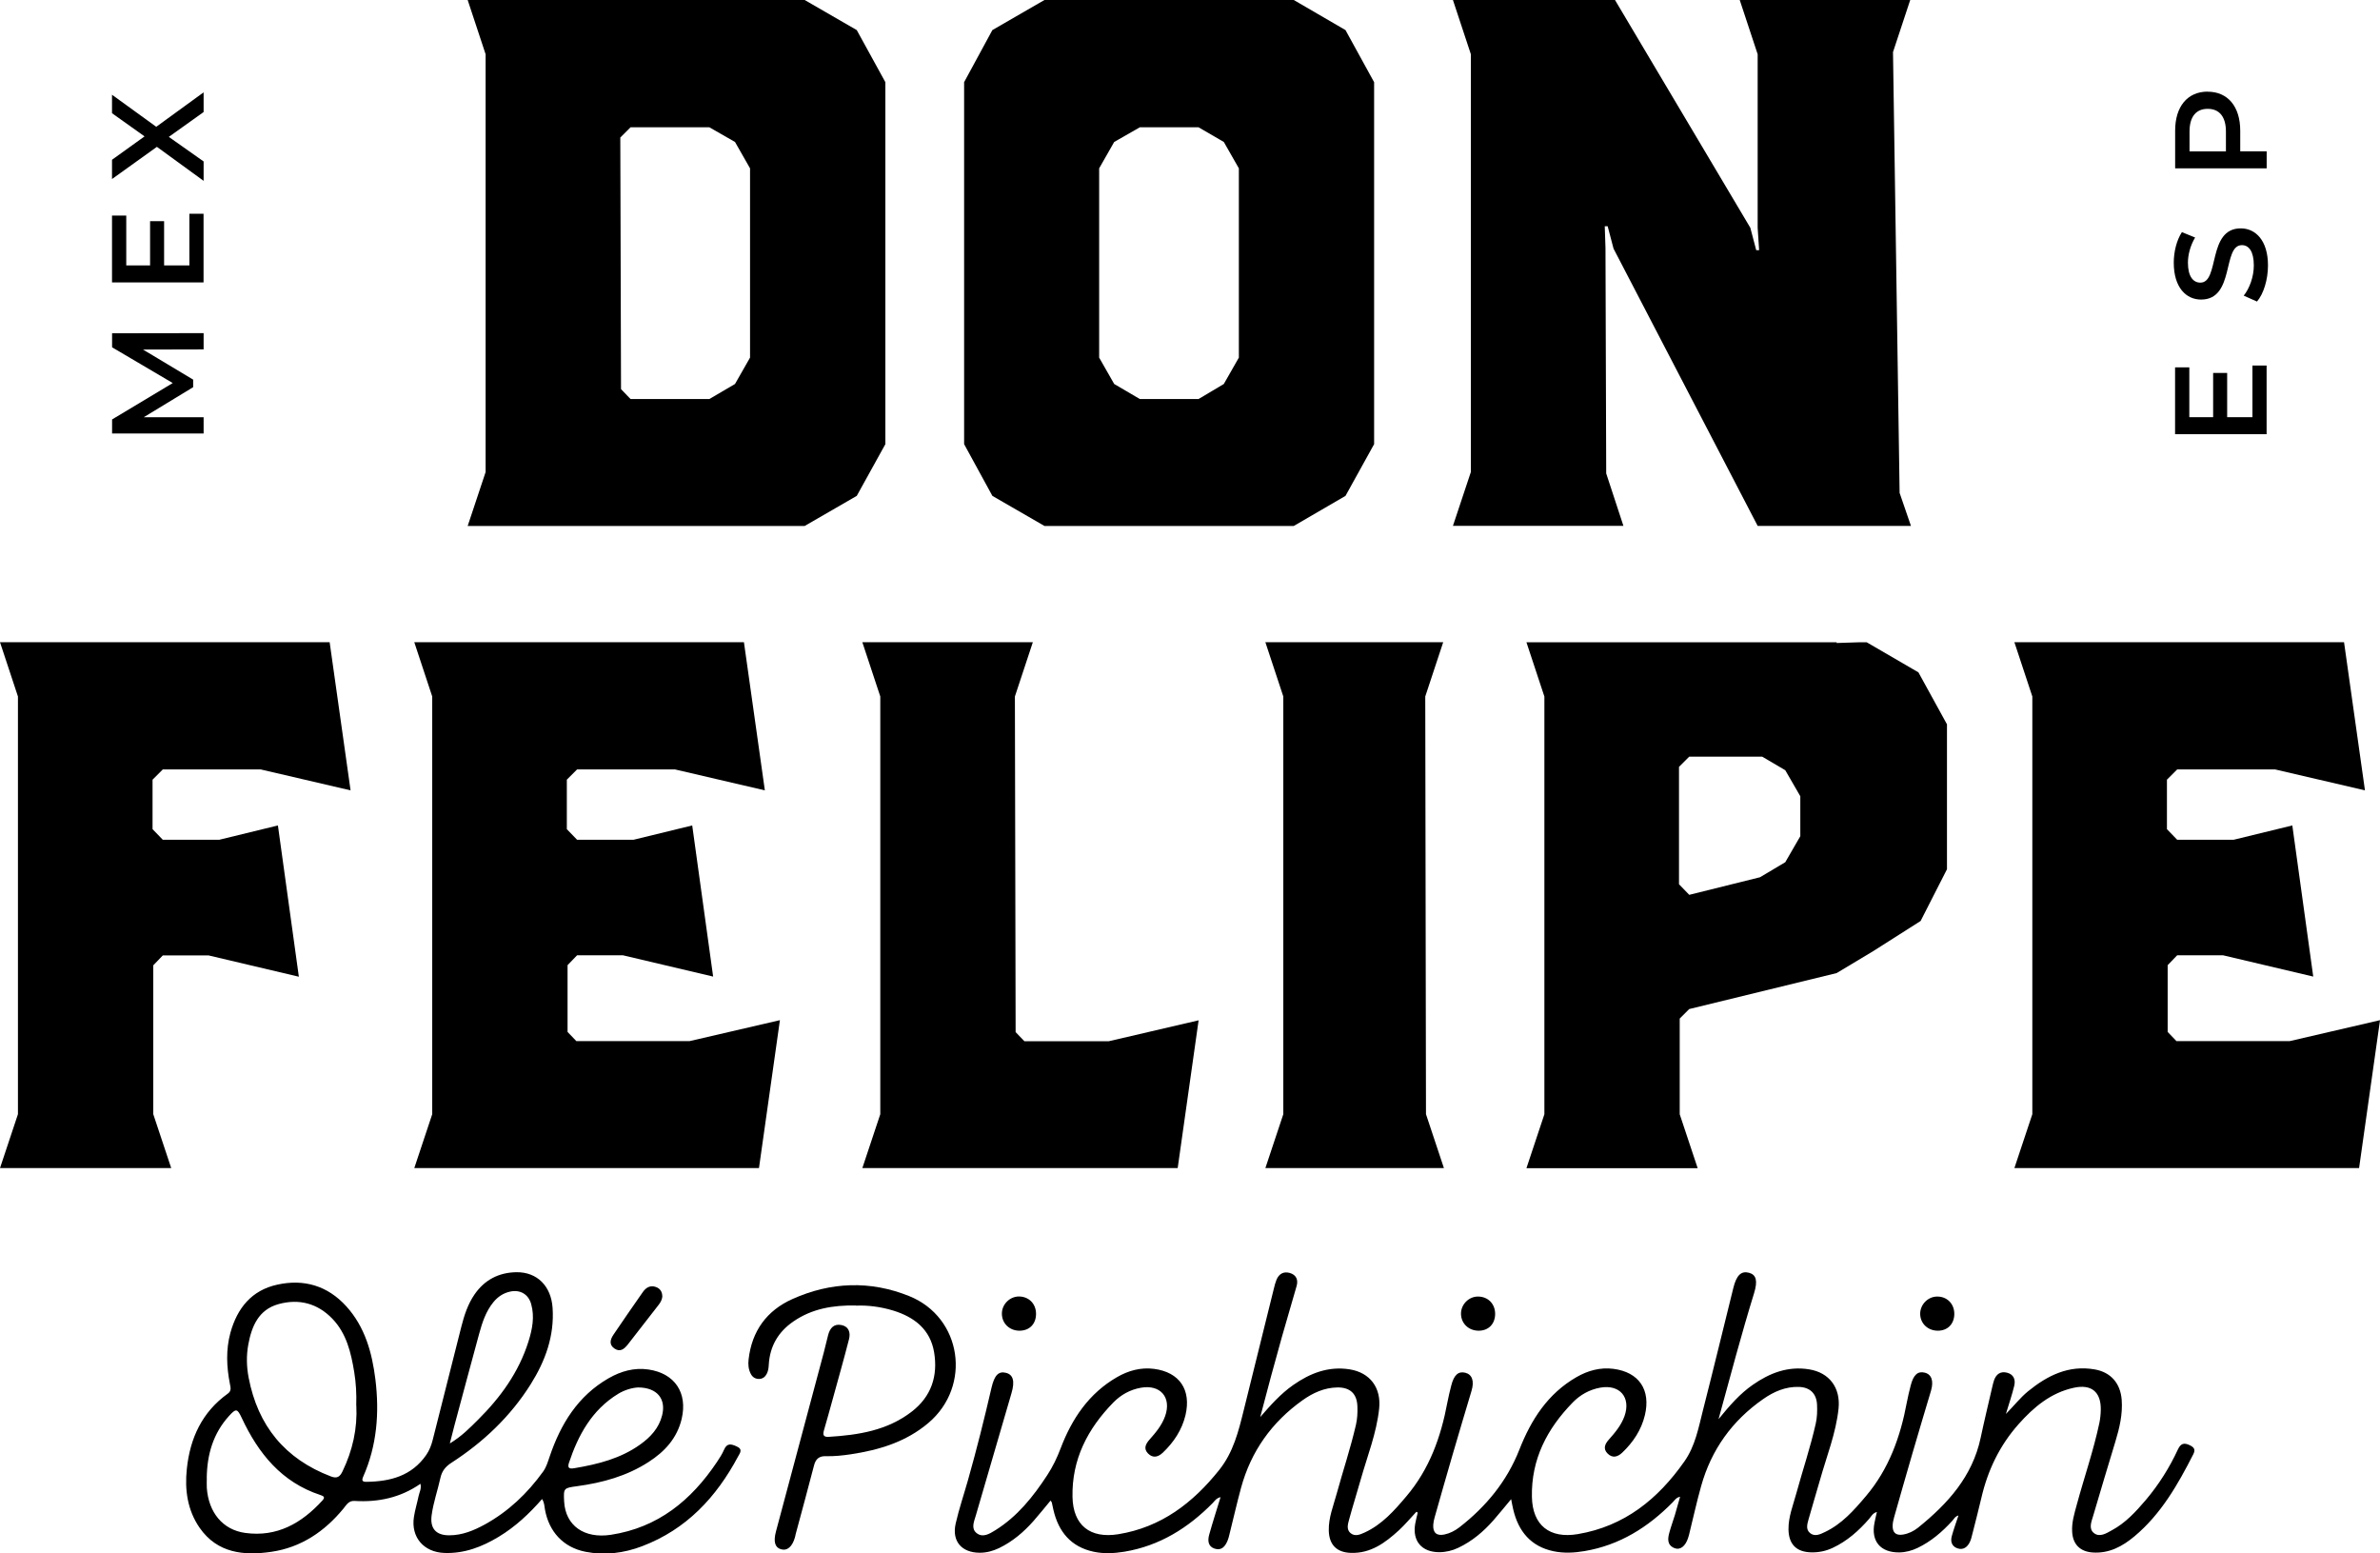
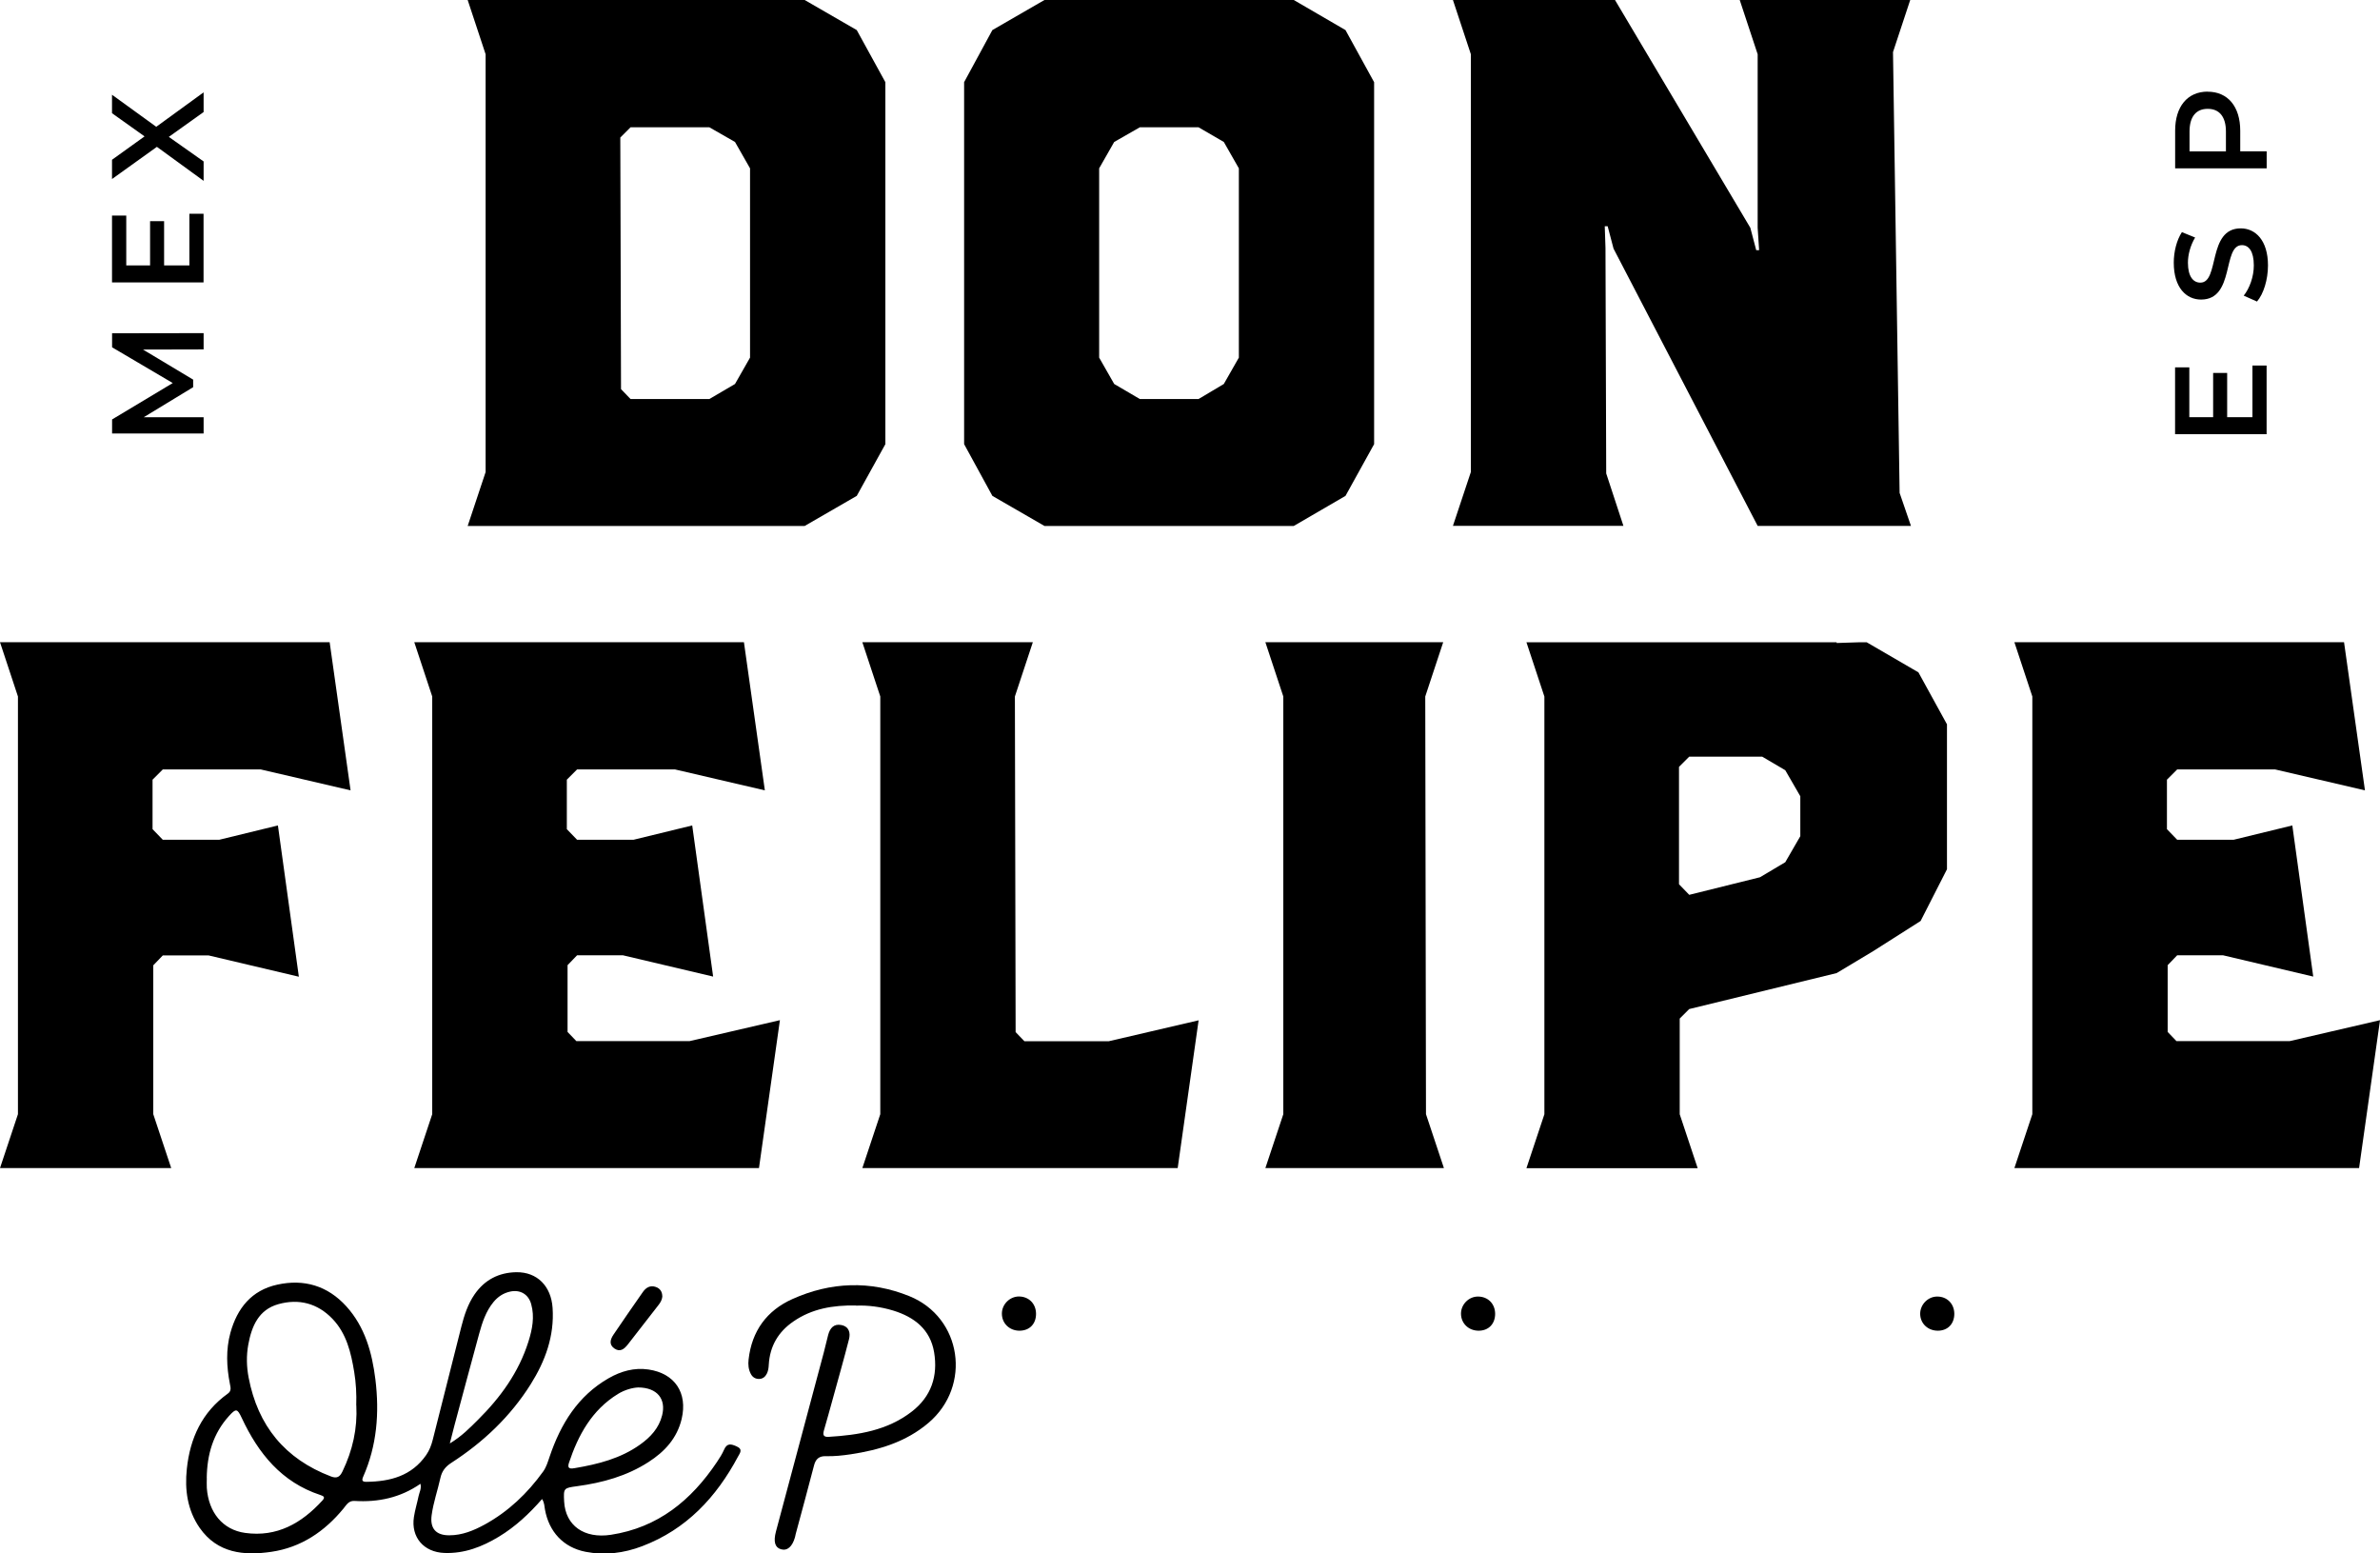
<svg xmlns="http://www.w3.org/2000/svg" id="Capa_2" data-name="Capa 2" viewBox="0 0 327.63 213.8">
  <g id="Capa_1-2" data-name="Capa 1">
    <g>
      <g>
        <path d="M38.26,113.63l2.88,20.8-12.42-2.93h-6.31l-1.31,1.36v20.49l2.47,7.42H0l2.47-7.42v-57.49l-2.47-7.47h45.38l2.88,20.39-12.37-2.88h-13.48l-1.41,1.41v6.81l1.41,1.46h7.77l8.08-1.97Z" />
        <path d="M107.36,140.43l-2.88,20.34h-47.45l2.47-7.42v-57.49l-2.47-7.47h45.38l2.88,20.39-12.37-2.88h-13.48l-1.41,1.41v6.81l1.41,1.46h7.77l8.08-1.97,2.88,20.8-12.42-2.93h-6.31l-1.31,1.36v9.19l1.21,1.26h15.6l12.42-2.88Z" />
        <path d="M165,140.43l-2.88,20.34h-43.41l2.47-7.42v-57.49l-2.47-7.47h23.47l-2.47,7.47.1,46.19,1.21,1.26h11.61l12.37-2.88Z" />
        <path d="M198.77,160.77h-24.58l2.47-7.42v-57.49l-2.47-7.47h24.48l-2.47,7.47.1,57.49,2.47,7.42Z" />
        <path d="M268.02,99.7v19.94l-3.63,7.12-6.51,4.14-5.05,3.03-20.29,4.95-1.31,1.31v13.17l2.47,7.42h-23.57l2.47-7.42v-57.49l-2.47-7.47h42.7v.1l3.08-.1h1.06l7.12,4.14,3.94,7.17ZM232.54,104.14l-1.41,1.41v16.15l1.41,1.46,9.74-2.42,3.48-2.07,2.07-3.58v-5.5l-2.07-3.58-3.18-1.87h-10.04Z" />
        <path d="M327.63,140.43l-2.88,20.34h-47.45l2.47-7.42v-57.49l-2.47-7.47h45.38l2.88,20.39-12.37-2.88h-13.48l-1.41,1.41v6.81l1.41,1.46h7.77l8.08-1.97,2.88,20.8-12.42-2.93h-6.31l-1.31,1.36v9.19l1.21,1.26h15.6l12.42-2.88Z" />
      </g>
      <g>
        <g>
          <path d="M121.88,11.31v49.82l-3.94,7.12-7.17,4.14h-46.39l2.47-7.42V7.47l-2.47-7.47h46.39l7.17,4.14,3.94,7.17ZM86.8,54.92h10.85l3.53-2.07,2.07-3.63v-26.05l-2.07-3.63-3.53-2.02h-10.85l-1.41,1.41.1,34.63,1.31,1.36Z" />
          <path d="M189.16,11.31v49.82l-3.94,7.12-7.12,4.14h-34.32l-7.17-4.14-3.89-7.12V11.31l3.89-7.17,7.17-4.14h34.32l7.12,4.14,3.94,7.17ZM156.91,54.92h8.08l3.48-2.07,2.07-3.63v-26.05l-2.07-3.63-3.48-2.02h-8.08l-3.53,2.02-2.07,3.63v26.05l2.07,3.63,3.53,2.07Z" />
          <path d="M263.06,72.38h-21.1l-19.84-38.16-.81-3.08h-.4l.1,2.98.1,31.04,2.37,7.22h-23.47l2.47-7.42V7.47l-2.47-7.47h22.31l18.63,31.35.81,3.08h.4l-.2-3.08V7.47l-2.47-7.47h23.47l-2.37,7.17.91,60.67,1.56,4.54Z" />
        </g>
        <g>
          <path d="M310.06,50.31h1.96v9.45h-12.6v-9.2h1.96v6.86h3.28v-6.09h1.93v6.09h3.48v-7.11Z" />
          <path d="M310.69,41.5l-1.82-.81c.81-1.01,1.39-2.61,1.39-4.16,0-1.96-.7-2.79-1.64-2.79-2.72,0-.94,7.49-5.62,7.49-2.03,0-3.76-1.62-3.76-5.08,0-1.51.4-3.1,1.12-4.2l1.82.74c-.67,1.13-.99,2.38-.99,3.47,0,1.94.76,2.74,1.71,2.74,2.68,0,.94-7.47,5.56-7.47,2.02,0,3.75,1.64,3.75,5.1,0,1.96-.61,3.92-1.51,4.97Z" />
          <path d="M303.91,12.62c2.77,0,4.48,2.05,4.48,5.37v2.84h3.64v2.34h-12.6v-5.19c0-3.31,1.69-5.37,4.48-5.37ZM303.91,14.98c-1.58,0-2.5,1.06-2.5,3.12v2.74h5.01v-2.74c0-2.05-.92-3.12-2.5-3.12Z" />
        </g>
        <g>
          <path d="M28.03,48.09l-8.35.02,6.91,4.14v1.04l-6.81,4.14h8.25v2.23h-12.6v-1.93l8.35-5.01-8.35-4.92v-1.93l12.6-.02v2.21Z" />
          <path d="M26.06,29.42h1.96v9.45h-12.6v-9.2h1.96v6.86h3.28v-6.09h1.93v6.09h3.48v-7.11Z" />
          <path d="M28.03,15.42l-4.79,3.42,4.79,3.38v2.67l-6.43-4.68-6.18,4.43v-2.65l4.48-3.22-4.48-3.19v-2.54l6.09,4.41,6.52-4.74v2.7Z" />
        </g>
      </g>
      <g>
        <g>
          <path d="M74.62,206.32c-1.77,2.03-3.69,3.82-5.96,5.19-2.3,1.39-4.73,2.33-7.48,2.23-2.84-.1-4.63-2.16-4.2-4.95.15-.98.45-1.94.65-2.91.11-.51.41-.99.25-1.66-2.77,1.92-5.82,2.56-9.08,2.36-.81-.05-1.12.56-1.52,1.05-2.6,3.16-5.83,5.35-9.91,5.95-3.79.56-7.44.2-9.88-3.29-1.69-2.43-2.08-5.25-1.77-8.13.44-4.21,2.09-7.81,5.64-10.35.52-.37.39-.83.29-1.33-.46-2.35-.57-4.71.07-7.05.94-3.39,2.92-5.85,6.46-6.62,3.68-.81,6.93.16,9.49,2.98,2.58,2.85,3.55,6.38,4.01,10.08.56,4.6.21,9.1-1.69,13.39-.23.53-.09.69.45.69,3.28-.04,6.22-.8,8.23-3.69.45-.65.71-1.35.9-2.09,1.31-5.19,2.62-10.39,3.94-15.58.4-1.57.89-3.09,1.82-4.44,1.39-2.01,3.34-3.01,5.75-3.05,2.87-.04,4.79,1.92,4.99,4.91.26,3.88-1.01,7.32-3.02,10.52-2.8,4.45-6.54,7.98-10.94,10.82-.8.52-1.27,1.12-1.48,2.05-.38,1.72-.97,3.38-1.21,5.14-.25,1.82.59,2.78,2.43,2.77,1.78,0,3.37-.66,4.89-1.49,3.25-1.79,5.86-4.28,8.02-7.27.46-.64.66-1.37.91-2.09,1.52-4.48,3.88-8.33,8.1-10.76,1.69-.97,3.53-1.5,5.5-1.21,3.62.53,5.41,3.2,4.57,6.79-.63,2.67-2.34,4.52-4.57,5.95-2.99,1.93-6.34,2.85-9.82,3.32-1.85.25-1.89.26-1.79,2.11.18,3.32,2.76,5.14,6.44,4.58,6.48-.99,11.06-4.74,14.59-10.01.36-.54.72-1.09.98-1.69.41-.97,1-.8,1.75-.46.89.4.43.92.18,1.39-3,5.62-7.12,10.03-13.2,12.34-2.52.96-5.14,1.29-7.79.77-3.06-.6-5.04-2.76-5.59-5.82-.08-.44-.07-.91-.38-1.41ZM49.04,193.42c.05-1.55-.03-3.08-.28-4.59-.44-2.66-1.05-5.28-2.99-7.31-2.07-2.16-4.65-2.81-7.46-2.02-2.7.76-3.66,3.01-4.13,5.56-.28,1.53-.24,3.05.05,4.56,1.27,6.62,5,11.18,11.33,13.59.84.32,1.23.05,1.59-.7,1.39-2.88,2.07-5.9,1.9-9.09ZM28.47,203.41c0,.46-.03.92,0,1.38.24,3.36,2.18,5.76,5.27,6.19,4.39.61,7.78-1.33,10.64-4.46.44-.48.15-.61-.29-.76-5.34-1.76-8.53-5.73-10.81-10.6-.61-1.3-.78-1.35-1.75-.28-2.2,2.42-3.03,5.34-3.07,8.54ZM61.92,198.67c1.68-1.02,2.76-2.15,3.86-3.24,3.11-3.08,5.63-6.55,6.96-10.77.53-1.68.88-3.41.38-5.18-.38-1.36-1.53-2.02-2.91-1.71-.93.21-1.67.7-2.28,1.44-1.05,1.28-1.54,2.8-1.97,4.36-1.15,4.2-2.27,8.41-3.4,12.61-.19.72-.37,1.45-.64,2.5ZM87.87,190.96c-.78.03-1.85.31-2.81.9-3.59,2.21-5.47,5.66-6.75,9.51-.29.89.38.77.84.69,3.18-.54,6.29-1.32,8.97-3.24,1.43-1.02,2.59-2.26,3.03-4.03.56-2.23-.66-3.81-3.29-3.83Z" />
          <path d="M91.18,178.44c-.05.47-.26.83-.52,1.16-1.41,1.81-2.82,3.63-4.23,5.44-.48.61-1.05,1.11-1.85.56-.79-.55-.56-1.27-.12-1.92,1.33-1.96,2.68-3.92,4.04-5.86.43-.61,1.01-.96,1.78-.69.61.21.89.69.89,1.3Z" />
        </g>
        <g>
-           <path d="M194.9,208.16c-.78.83-1.51,1.71-2.34,2.47-1.86,1.7-3.85,3.18-6.57,3.1-1.97-.05-3.03-1.11-3.07-3.09-.04-1.76.63-3.37,1.08-5.03.87-3.17,1.92-6.3,2.66-9.51.19-.83.23-1.67.2-2.51-.05-1.75-.99-2.66-2.77-2.63-1.79.03-3.36.75-4.78,1.76-4.24,3.02-7.1,7.03-8.47,12.06-.58,2.14-1.07,4.31-1.61,6.46-.06.26-.13.52-.23.77-.33.82-.84,1.46-1.81,1.13-.92-.31-.95-1.15-.73-1.93.47-1.68,1.01-3.35,1.56-5.15-.6.14-.8.53-1.08.81-3.39,3.44-7.33,5.9-12.17,6.7-1.4.23-2.84.3-4.23,0-3.12-.67-4.83-2.75-5.53-5.77-.08-.34-.14-.67-.22-1.01-.02-.07-.08-.12-.17-.26-.79.95-1.54,1.89-2.34,2.8-1.35,1.53-2.89,2.84-4.75,3.74-.84.4-1.71.64-2.65.64-2.5,0-3.88-1.59-3.32-4.03.46-2.01,1.13-3.98,1.69-5.96,1.19-4.2,2.25-8.43,3.23-12.68.41-1.78.98-2.35,2.01-2.09,1,.26,1.23,1.17.75,2.8-1.65,5.62-3.29,11.24-4.92,16.87-.23.79-.67,1.73.1,2.37.85.7,1.79.12,2.55-.35,3.07-1.9,5.26-4.65,7.2-7.62.76-1.16,1.35-2.39,1.84-3.69,1.55-4.07,3.89-7.56,7.76-9.79,1.56-.9,3.27-1.37,5.07-1.14,3.54.45,5.18,2.89,4.35,6.39-.49,2.03-1.61,3.71-3.11,5.14-.63.6-1.35.81-2.03.13-.67-.67-.34-1.32.19-1.92.87-.98,1.7-1.97,2.15-3.23.91-2.57-.64-4.39-3.34-3.91-1.48.26-2.76.98-3.79,2.03-3.53,3.61-5.73,7.83-5.62,13.01.08,3.89,2.42,5.75,6.31,5.12,5.9-.96,10.26-4.3,13.89-8.85,1.94-2.43,2.65-5.3,3.37-8.21,1.39-5.61,2.78-11.22,4.17-16.83.09-.37.19-.75.33-1.1.33-.83.96-1.21,1.83-.97.89.25,1.2.94.95,1.8-.65,2.32-1.36,4.63-2.01,6.95-1.03,3.68-2.04,7.37-3,11.09,1.4-1.61,2.8-3.2,4.55-4.42,2.33-1.63,4.85-2.61,7.76-2.15,2.83.45,4.37,2.56,4.06,5.42-.36,3.38-1.63,6.53-2.54,9.76-.52,1.84-1.1,3.67-1.6,5.51-.17.62-.38,1.34.19,1.84.61.52,1.32.22,1.95-.07,2.4-1.1,4.1-3.03,5.76-5,3.17-3.74,4.75-8.16,5.63-12.89.15-.79.34-1.57.54-2.35.37-1.46.98-1.99,1.94-1.75.93.24,1.25,1.14.85,2.48-.86,2.9-1.74,5.79-2.58,8.7-.85,2.9-1.67,5.81-2.5,8.72-.09.33-.17.67-.19,1.01-.07,1.1.46,1.58,1.54,1.35.76-.16,1.45-.52,2.06-.99,3.67-2.85,6.54-6.33,8.25-10.68,1.62-4.13,3.92-7.72,7.87-9.99,1.56-.9,3.27-1.37,5.07-1.14,3.54.45,5.18,2.9,4.34,6.39-.49,2.03-1.61,3.71-3.11,5.14-.63.6-1.35.81-2.03.12-.66-.67-.34-1.33.19-1.92.87-.98,1.7-1.97,2.15-3.23.9-2.57-.65-4.39-3.34-3.91-1.48.27-2.76.98-3.79,2.04-3.53,3.61-5.73,7.83-5.62,13.01.08,3.89,2.43,5.76,6.31,5.11,6.42-1.08,11.03-4.81,14.67-9.99,1.51-2.14,1.95-4.64,2.57-7.07,1.43-5.6,2.79-11.22,4.18-16.83.43-1.74,1.08-2.37,2.16-2.08,1.01.28,1.21,1.12.69,2.82-1.74,5.63-3.24,11.32-4.89,17.33,1.55-1.91,2.95-3.5,4.7-4.72,2.33-1.63,4.85-2.61,7.76-2.14,2.82.45,4.36,2.56,4.06,5.42-.36,3.38-1.63,6.52-2.54,9.76-.51,1.8-1.07,3.6-1.57,5.4-.18.66-.44,1.42.17,1.94.65.55,1.39.2,2.05-.12,2.35-1.11,4.02-3.01,5.66-4.95,3.17-3.74,4.75-8.16,5.63-12.9.15-.79.34-1.57.54-2.35.37-1.45.98-1.99,1.94-1.74.93.24,1.24,1.14.85,2.48-.86,2.9-1.74,5.79-2.58,8.7-.85,2.9-1.67,5.81-2.5,8.72-.1.37-.19.75-.2,1.13-.03.99.45,1.41,1.43,1.25.77-.13,1.47-.47,2.07-.95,4.07-3.28,7.47-7.02,8.61-12.35.5-2.36,1.07-4.7,1.61-7.05.07-.3.14-.6.24-.89.3-.85.89-1.26,1.78-1.04.92.23,1.2.96,1,1.79-.29,1.22-.7,2.4-1.15,3.89,1.16-1.18,2-2.26,3.05-3.12,2.68-2.18,5.59-3.63,9.17-3.01,2.23.39,3.54,1.91,3.72,4.18.15,1.99-.3,3.87-.87,5.75-1.03,3.41-2.06,6.81-3.06,10.23-.23.79-.66,1.75.1,2.36.79.63,1.7.05,2.46-.37,1.89-1.01,3.32-2.57,4.69-4.18,1.79-2.12,3.26-4.45,4.42-6.96.38-.81.83-.96,1.62-.58.61.29.82.6.5,1.24-2.13,4.18-4.44,8.24-8.11,11.31-1.65,1.38-3.48,2.37-5.74,2.22-1.73-.12-2.73-1.11-2.83-2.84-.08-1.29.3-2.5.63-3.72,1.02-3.77,2.31-7.46,3.12-11.29.12-.59.18-1.21.19-1.82.03-2.43-1.29-3.52-3.68-3.01-3.19.68-5.55,2.67-7.64,5.02-2.6,2.93-4.24,6.34-5.12,10.15-.39,1.68-.83,3.34-1.25,5.01-.09.37-.18.75-.35,1.09-.34.69-.91,1.1-1.68.84-.78-.26-1-.93-.79-1.68.25-.92.58-1.82.92-2.85-.48.14-.63.5-.86.75-1.38,1.51-2.91,2.83-4.77,3.72-.8.38-1.64.61-2.54.62-2.57.02-3.9-1.55-3.39-4.08.09-.48.21-.95.33-1.49-.59.17-.78.62-1.07.95-1.42,1.63-3.01,3.05-4.99,3.98-.95.45-1.95.66-3,.63-2.03-.05-3.08-1.12-3.11-3.17-.02-1.72.63-3.3,1.07-4.92.88-3.21,1.95-6.37,2.68-9.62.2-.87.22-1.75.18-2.63-.08-1.51-.96-2.38-2.49-2.43-1.84-.06-3.46.65-4.92,1.67-4.28,2.98-7.15,6.98-8.55,12-.62,2.21-1.11,4.46-1.66,6.68-.04.15-.08.3-.13.44-.37,1.14-1.09,1.71-1.87,1.4-1.03-.42-.95-1.28-.71-2.14.22-.81.51-1.6.76-2.41.24-.8.46-1.61.72-2.52-.55.1-.75.49-1.02.76-3.39,3.44-7.32,5.91-12.16,6.72-1.4.24-2.84.31-4.23.02-3.12-.65-4.85-2.73-5.56-5.75-.1-.41-.17-.82-.29-1.42-.88,1.05-1.63,1.99-2.42,2.89-1.38,1.57-2.95,2.9-4.85,3.8-.84.4-1.72.61-2.66.61-2.38-.02-3.68-1.54-3.28-3.89.09-.52.23-1.04.35-1.55l-.17-.13Z" />
          <path d="M117.84,179.68c-3.21-.06-6.08.45-8.61,2.19-2.09,1.43-3.25,3.4-3.4,5.95-.02.42-.07.84-.26,1.23-.22.44-.56.73-1.08.74-.51,0-.89-.24-1.12-.67-.34-.63-.4-1.3-.32-2,.44-3.93,2.51-6.75,6.04-8.33,5.26-2.36,10.71-2.57,16.08-.4,7.25,2.93,8.63,12.36,2.65,17.44-3.09,2.63-6.8,3.74-10.71,4.33-1.14.17-2.28.29-3.43.26-.9-.03-1.39.37-1.62,1.27-.81,3.15-1.68,6.29-2.52,9.43-.04.15-.06.3-.1.45-.37,1.31-1.06,1.91-1.93,1.66-.84-.24-1.06-1.05-.69-2.45,2.19-8.21,4.39-16.41,6.58-24.62.22-.81.39-1.64.61-2.45.25-.91.77-1.55,1.81-1.34,1.07.22,1.28,1.08,1.05,1.96-.7,2.74-1.48,5.47-2.23,8.2-.4,1.44-.79,2.88-1.21,4.31-.17.6-.13.96.63.92,4.1-.25,8.09-.87,11.46-3.48,2.69-2.08,3.61-4.9,3.07-8.16-.53-3.15-2.71-4.84-5.62-5.74-1.74-.53-3.51-.75-5.13-.68Z" />
          <path d="M142.62,180.84c0,1.39-.91,2.31-2.28,2.31-1.38,0-2.43-1.02-2.42-2.36,0-1.27,1.08-2.34,2.33-2.35,1.38,0,2.37,1,2.37,2.39Z" />
          <path d="M205.82,180.83c0,1.39-.91,2.32-2.27,2.32-1.39,0-2.43-1.01-2.43-2.35,0-1.27,1.07-2.35,2.33-2.35,1.38,0,2.37.99,2.37,2.39Z" />
          <path d="M266.77,183.15c-1.39,0-2.43-.99-2.44-2.33,0-1.26,1.05-2.35,2.31-2.37,1.38-.02,2.38.98,2.39,2.37,0,1.39-.9,2.32-2.25,2.33Z" />
        </g>
      </g>
    </g>
  </g>
</svg>